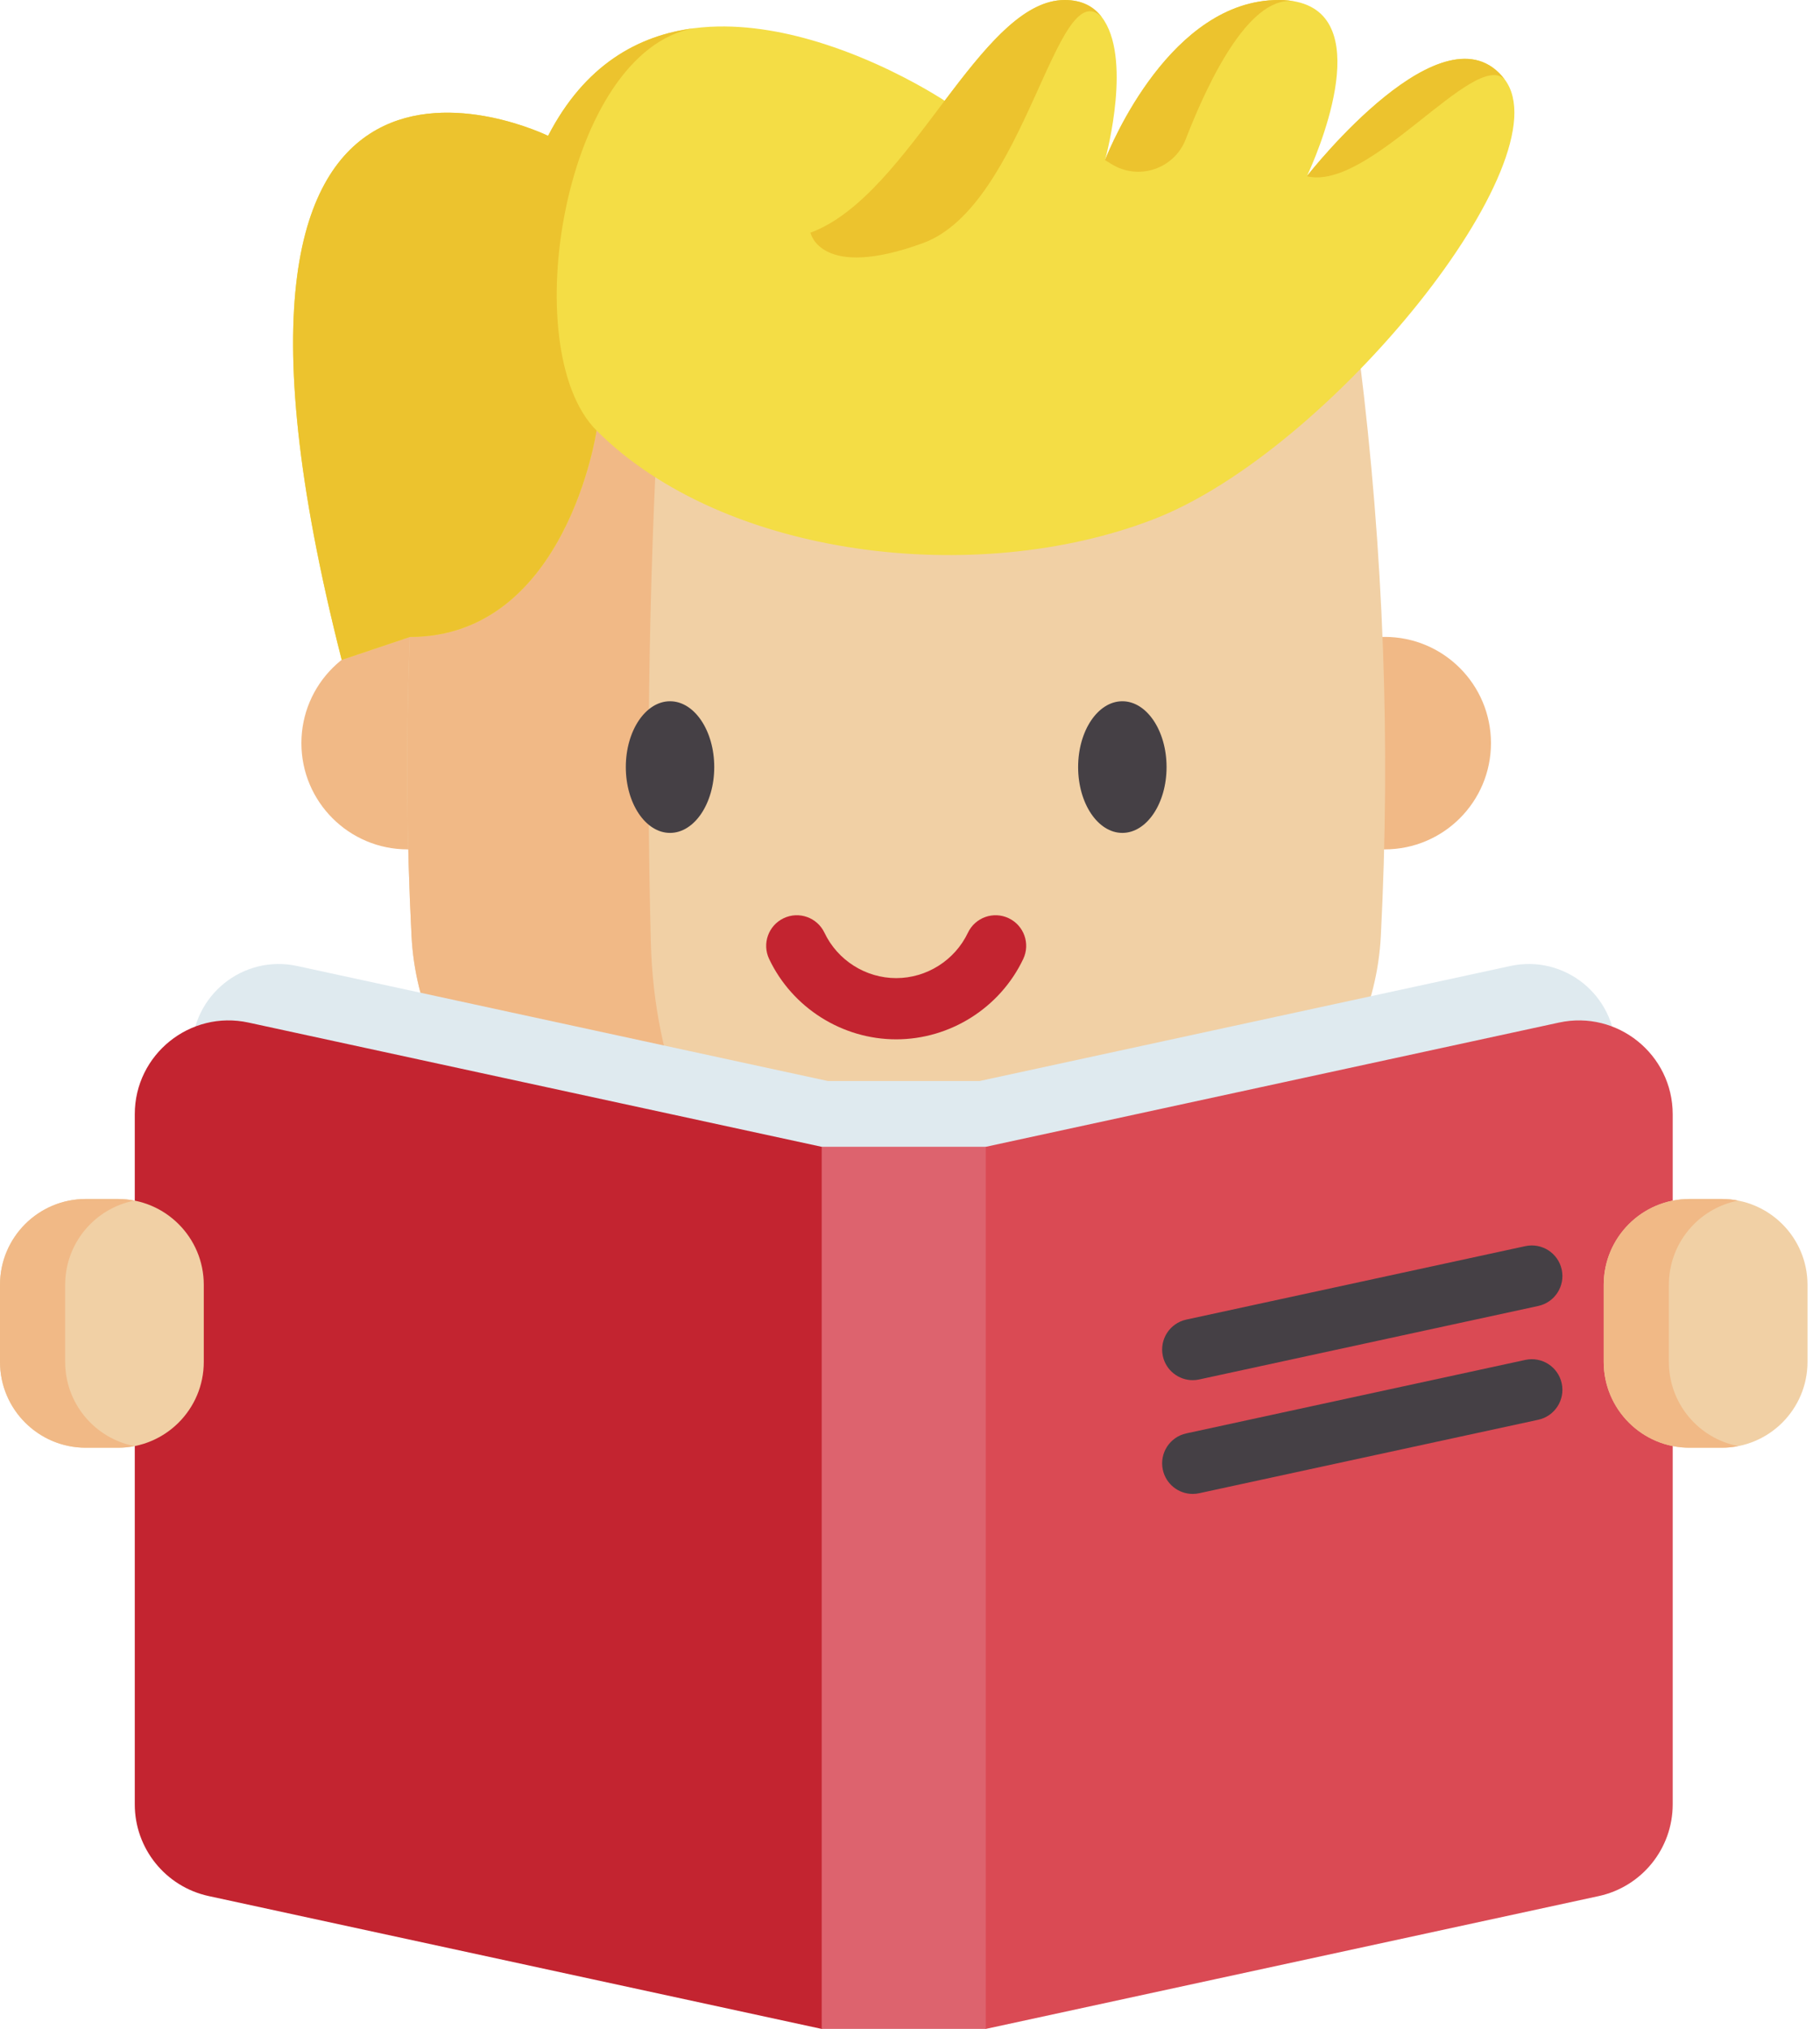
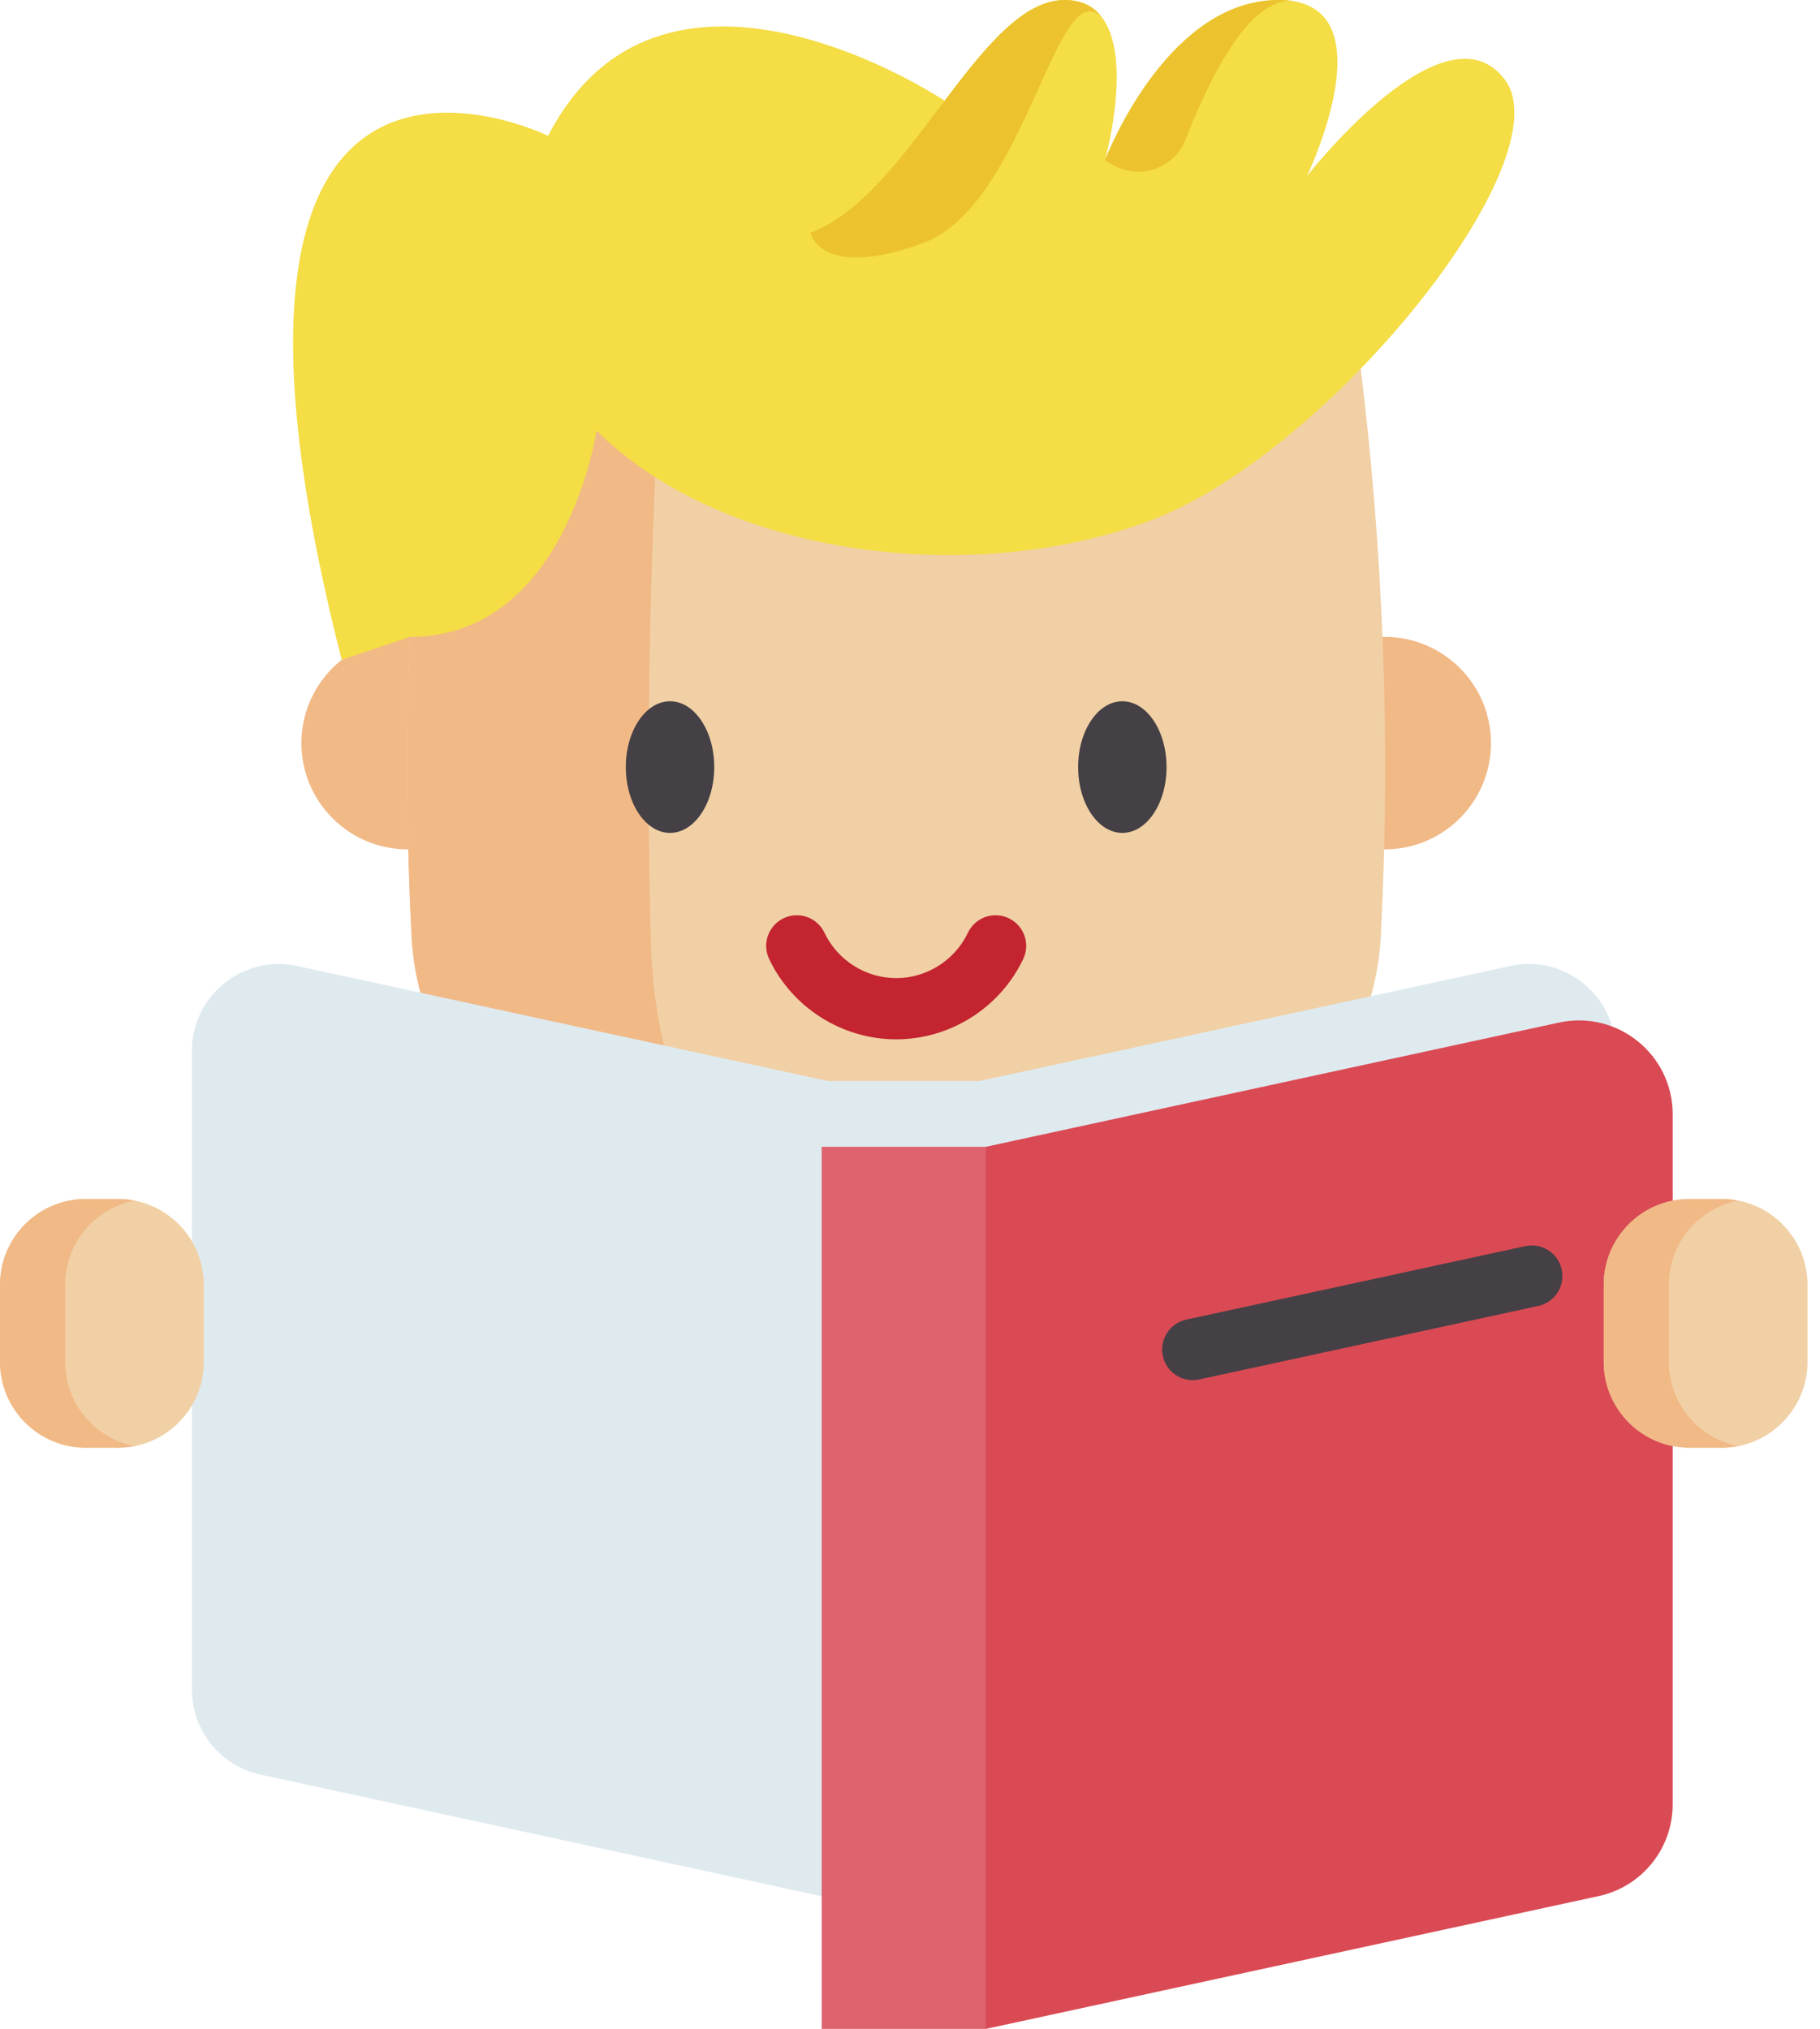
<svg xmlns="http://www.w3.org/2000/svg" width="61" height="68" viewBox="0 0 61 68" fill="none">
  <path d="M46.389 28.467H46.412C48.379 28.467 49.972 26.872 49.972 24.907C49.972 22.941 48.379 21.346 46.412 21.346C46.386 21.346 46.361 21.346 46.335 21.347H13.738C13.713 21.346 13.687 21.346 13.661 21.346C11.695 21.346 10.102 22.941 10.102 24.907C10.102 26.872 11.695 28.467 13.661 28.467H13.684" fill="#F1B986" />
  <path d="M45.57 12.05C35.215 11.046 24.859 11.046 14.503 12.05C13.699 18.489 13.463 24.928 13.793 31.367C14.033 36.054 17.784 39.785 22.472 40.006C27.515 40.244 32.558 40.244 37.601 40.006C42.289 39.785 46.04 36.054 46.281 31.367C46.611 24.928 46.374 18.489 45.57 12.05Z" fill="#F1D0A5" />
  <path d="M14.504 12.049C19.681 11.547 24.859 11.297 30.038 11.297C27.416 11.297 24.794 11.55 22.172 12.057C21.765 18.558 21.646 25.059 21.813 31.558C21.922 35.836 23.486 39.324 25.537 40.12C24.516 40.092 23.493 40.054 22.472 40.006C17.785 39.785 14.034 36.054 13.793 31.366C13.464 24.927 13.7 18.488 14.504 12.049Z" fill="#F1B986" />
  <path d="M30.037 34.834C28.227 34.834 26.555 33.777 25.779 32.141C25.536 31.629 25.754 31.017 26.266 30.774C26.778 30.531 27.39 30.749 27.633 31.261C28.072 32.185 29.015 32.782 30.037 32.782C31.059 32.782 32.002 32.185 32.441 31.261C32.684 30.749 33.296 30.531 33.808 30.774C34.32 31.017 34.538 31.629 34.295 32.141C33.518 33.777 31.847 34.834 30.037 34.834Z" fill="#C32430" />
  <path d="M22.457 27.915C23.275 27.915 23.939 26.927 23.939 25.709C23.939 24.491 23.275 23.503 22.457 23.503C21.638 23.503 20.975 24.491 20.975 25.709C20.975 26.927 21.638 27.915 22.457 27.915Z" fill="#454045" />
  <path d="M37.617 27.915C38.435 27.915 39.099 26.927 39.099 25.709C39.099 24.491 38.435 23.503 37.617 23.503C36.798 23.503 36.135 24.491 36.135 25.709C36.135 26.927 36.798 27.915 37.617 27.915Z" fill="#454045" />
  <path d="M38.662 17.404C32.71 19.704 24.255 18.69 19.994 14.429C19.994 14.429 18.982 21.347 13.739 21.347L11.453 22.116C5.347 -1.851 18.37 4.553 18.37 4.553C19.6 2.17 21.391 1.184 23.262 0.946C23.427 0.925 23.592 0.91 23.757 0.9C23.771 0.9 23.784 0.899 23.797 0.898C25.115 0.828 26.449 1.095 27.635 1.477C28.048 1.61 28.444 1.756 28.814 1.908C30.304 2.517 31.389 3.201 31.617 3.348C31.646 3.368 31.661 3.378 31.661 3.378C33.002 1.605 34.28 0 35.685 0C36.262 0 36.661 0.221 36.928 0.574C37.942 1.903 37.109 5.099 37.042 5.35L37.039 5.362C37.04 5.36 37.041 5.355 37.043 5.35L37.05 5.332C37.23 4.878 39.244 0 42.855 0C43.083 0 43.287 0.021 43.469 0.062C46.161 0.657 44.054 5.365 43.822 5.864L43.816 5.878C43.81 5.89 43.806 5.899 43.804 5.903C43.919 5.757 48.427 0.033 50.43 2.659C50.431 2.661 50.431 2.661 50.432 2.662C52.453 5.326 44.611 15.106 38.662 17.404Z" fill="#F4DD45" />
-   <path d="M50.43 2.659H50.429C49.416 1.647 45.908 6.424 43.801 5.906L43.816 5.878C43.81 5.89 43.806 5.899 43.804 5.903C43.919 5.757 48.427 0.034 50.43 2.659Z" fill="#ECC32E" />
  <path d="M43.469 0.062C41.948 -0.284 40.537 2.613 39.74 4.669C39.355 5.663 38.161 6.062 37.255 5.5L37.037 5.365L37.039 5.361L37.042 5.35H37.043L37.05 5.332C37.23 4.878 39.244 0 42.855 0C43.083 0 43.288 0.021 43.469 0.062Z" fill="#ECC32E" />
-   <path d="M23.262 0.946C18.907 1.714 17.262 11.697 19.994 14.429C19.994 14.429 18.982 21.347 13.739 21.347L11.453 22.116C5.347 -1.851 18.37 4.553 18.37 4.553C19.6 2.17 21.391 1.184 23.262 0.946Z" fill="#ECC32E" />
  <path d="M36.928 0.574C35.398 -0.957 34.378 6.892 30.932 8.149C27.487 9.406 27.164 7.799 27.164 7.799V7.798C28.861 7.171 30.292 5.188 31.66 3.377C31.661 3.378 31.661 3.378 31.661 3.378C31.703 3.322 31.745 3.267 31.786 3.213C31.838 3.142 31.892 3.072 31.945 3.003C33.184 1.385 34.38 0 35.686 0C36.262 0 36.661 0.221 36.928 0.574Z" fill="#ECC32E" />
  <path d="M23.8 0.899C23.786 0.899 23.772 0.899 23.757 0.9C23.771 0.9 23.784 0.899 23.797 0.898L23.8 0.899Z" fill="#ECC32E" />
  <path d="M50.62 32.376L32.836 36.23L32.836 36.23V36.23H27.745V36.23L27.744 36.23L9.961 32.376C8.147 31.982 6.432 33.365 6.432 35.221V56.63C6.432 58.001 7.388 59.186 8.727 59.476L27.744 63.597L27.745 63.597V63.597H32.836V63.597L32.836 63.597L51.853 59.476C53.192 59.186 54.148 58.001 54.148 56.63V35.221C54.148 33.365 52.434 31.982 50.62 32.376Z" fill="#DFEAEF" />
  <path d="M56.063 37.345V60.474C56.063 61.954 55.03 63.234 53.584 63.548L33.04 68L30.389 66.323V40.184L33.04 38.436L52.251 34.272C54.211 33.847 56.063 35.341 56.063 37.345Z" fill="#DA4A54" />
-   <path d="M30.389 40.184V66.323L27.54 68L6.997 63.548C5.55 63.235 4.517 61.954 4.517 60.474V37.345C4.517 35.341 6.37 33.847 8.329 34.272L27.54 38.436L30.389 40.184Z" fill="#C32430" />
  <path d="M27.54 68V38.435H33.04V68" fill="#DD636E" />
  <path d="M39.976 46.257C39.503 46.257 39.078 45.928 38.974 45.448C38.854 44.894 39.206 44.347 39.76 44.227L51.123 41.765C51.677 41.645 52.223 41.996 52.343 42.55C52.463 43.104 52.111 43.65 51.557 43.77L40.194 46.233C40.121 46.249 40.048 46.257 39.976 46.257Z" fill="#454045" />
-   <path d="M39.976 50.07C39.503 50.07 39.078 49.742 38.974 49.261C38.854 48.707 39.206 48.161 39.76 48.041L51.123 45.578C51.677 45.458 52.223 45.809 52.343 46.363C52.463 46.917 52.111 47.464 51.557 47.584L40.194 50.046C40.121 50.062 40.048 50.07 39.976 50.07Z" fill="#454045" />
  <path d="M3.953 48.521H2.877C1.288 48.521 0 47.233 0 45.644V43.062C0 41.473 1.288 40.185 2.877 40.185H3.953C5.542 40.185 6.83 41.473 6.83 43.062V45.644C6.83 47.233 5.542 48.521 3.953 48.521Z" fill="#F1D0A5" />
  <path d="M4.506 48.466C4.328 48.503 4.142 48.521 3.953 48.521H2.876C1.287 48.521 0 47.232 0 45.643V43.062C0 41.472 1.287 40.184 2.876 40.184H3.953C4.142 40.184 4.328 40.202 4.506 40.239C3.182 40.496 2.184 41.662 2.184 43.062V45.643C2.184 47.043 3.182 48.209 4.506 48.466Z" fill="#F1B986" />
  <path d="M57.704 48.521H56.628C55.039 48.521 53.751 47.233 53.751 45.644V43.062C53.751 41.473 55.039 40.185 56.628 40.185H57.704C59.293 40.185 60.581 41.473 60.581 43.062V45.644C60.581 47.233 59.293 48.521 57.704 48.521Z" fill="#F1D0A5" />
-   <path d="M58.257 48.466C58.079 48.503 57.893 48.521 57.704 48.521H56.627C55.038 48.521 53.751 47.232 53.751 45.643V43.062C53.751 41.472 55.038 40.184 56.627 40.184H57.704C57.893 40.184 58.079 40.202 58.257 40.239C56.933 40.496 55.935 41.662 55.935 43.062V45.643C55.935 47.043 56.933 48.209 58.257 48.466Z" fill="#F1B986" />
+   <path d="M58.257 48.466C58.079 48.503 57.893 48.521 57.704 48.521H56.627C55.038 48.521 53.751 47.232 53.751 45.643V43.062C53.751 41.472 55.038 40.184 56.627 40.184H57.704C57.893 40.184 58.079 40.202 58.257 40.239C56.933 40.496 55.935 41.662 55.935 43.062V45.643C55.935 47.043 56.933 48.209 58.257 48.466" fill="#F1B986" />
</svg>